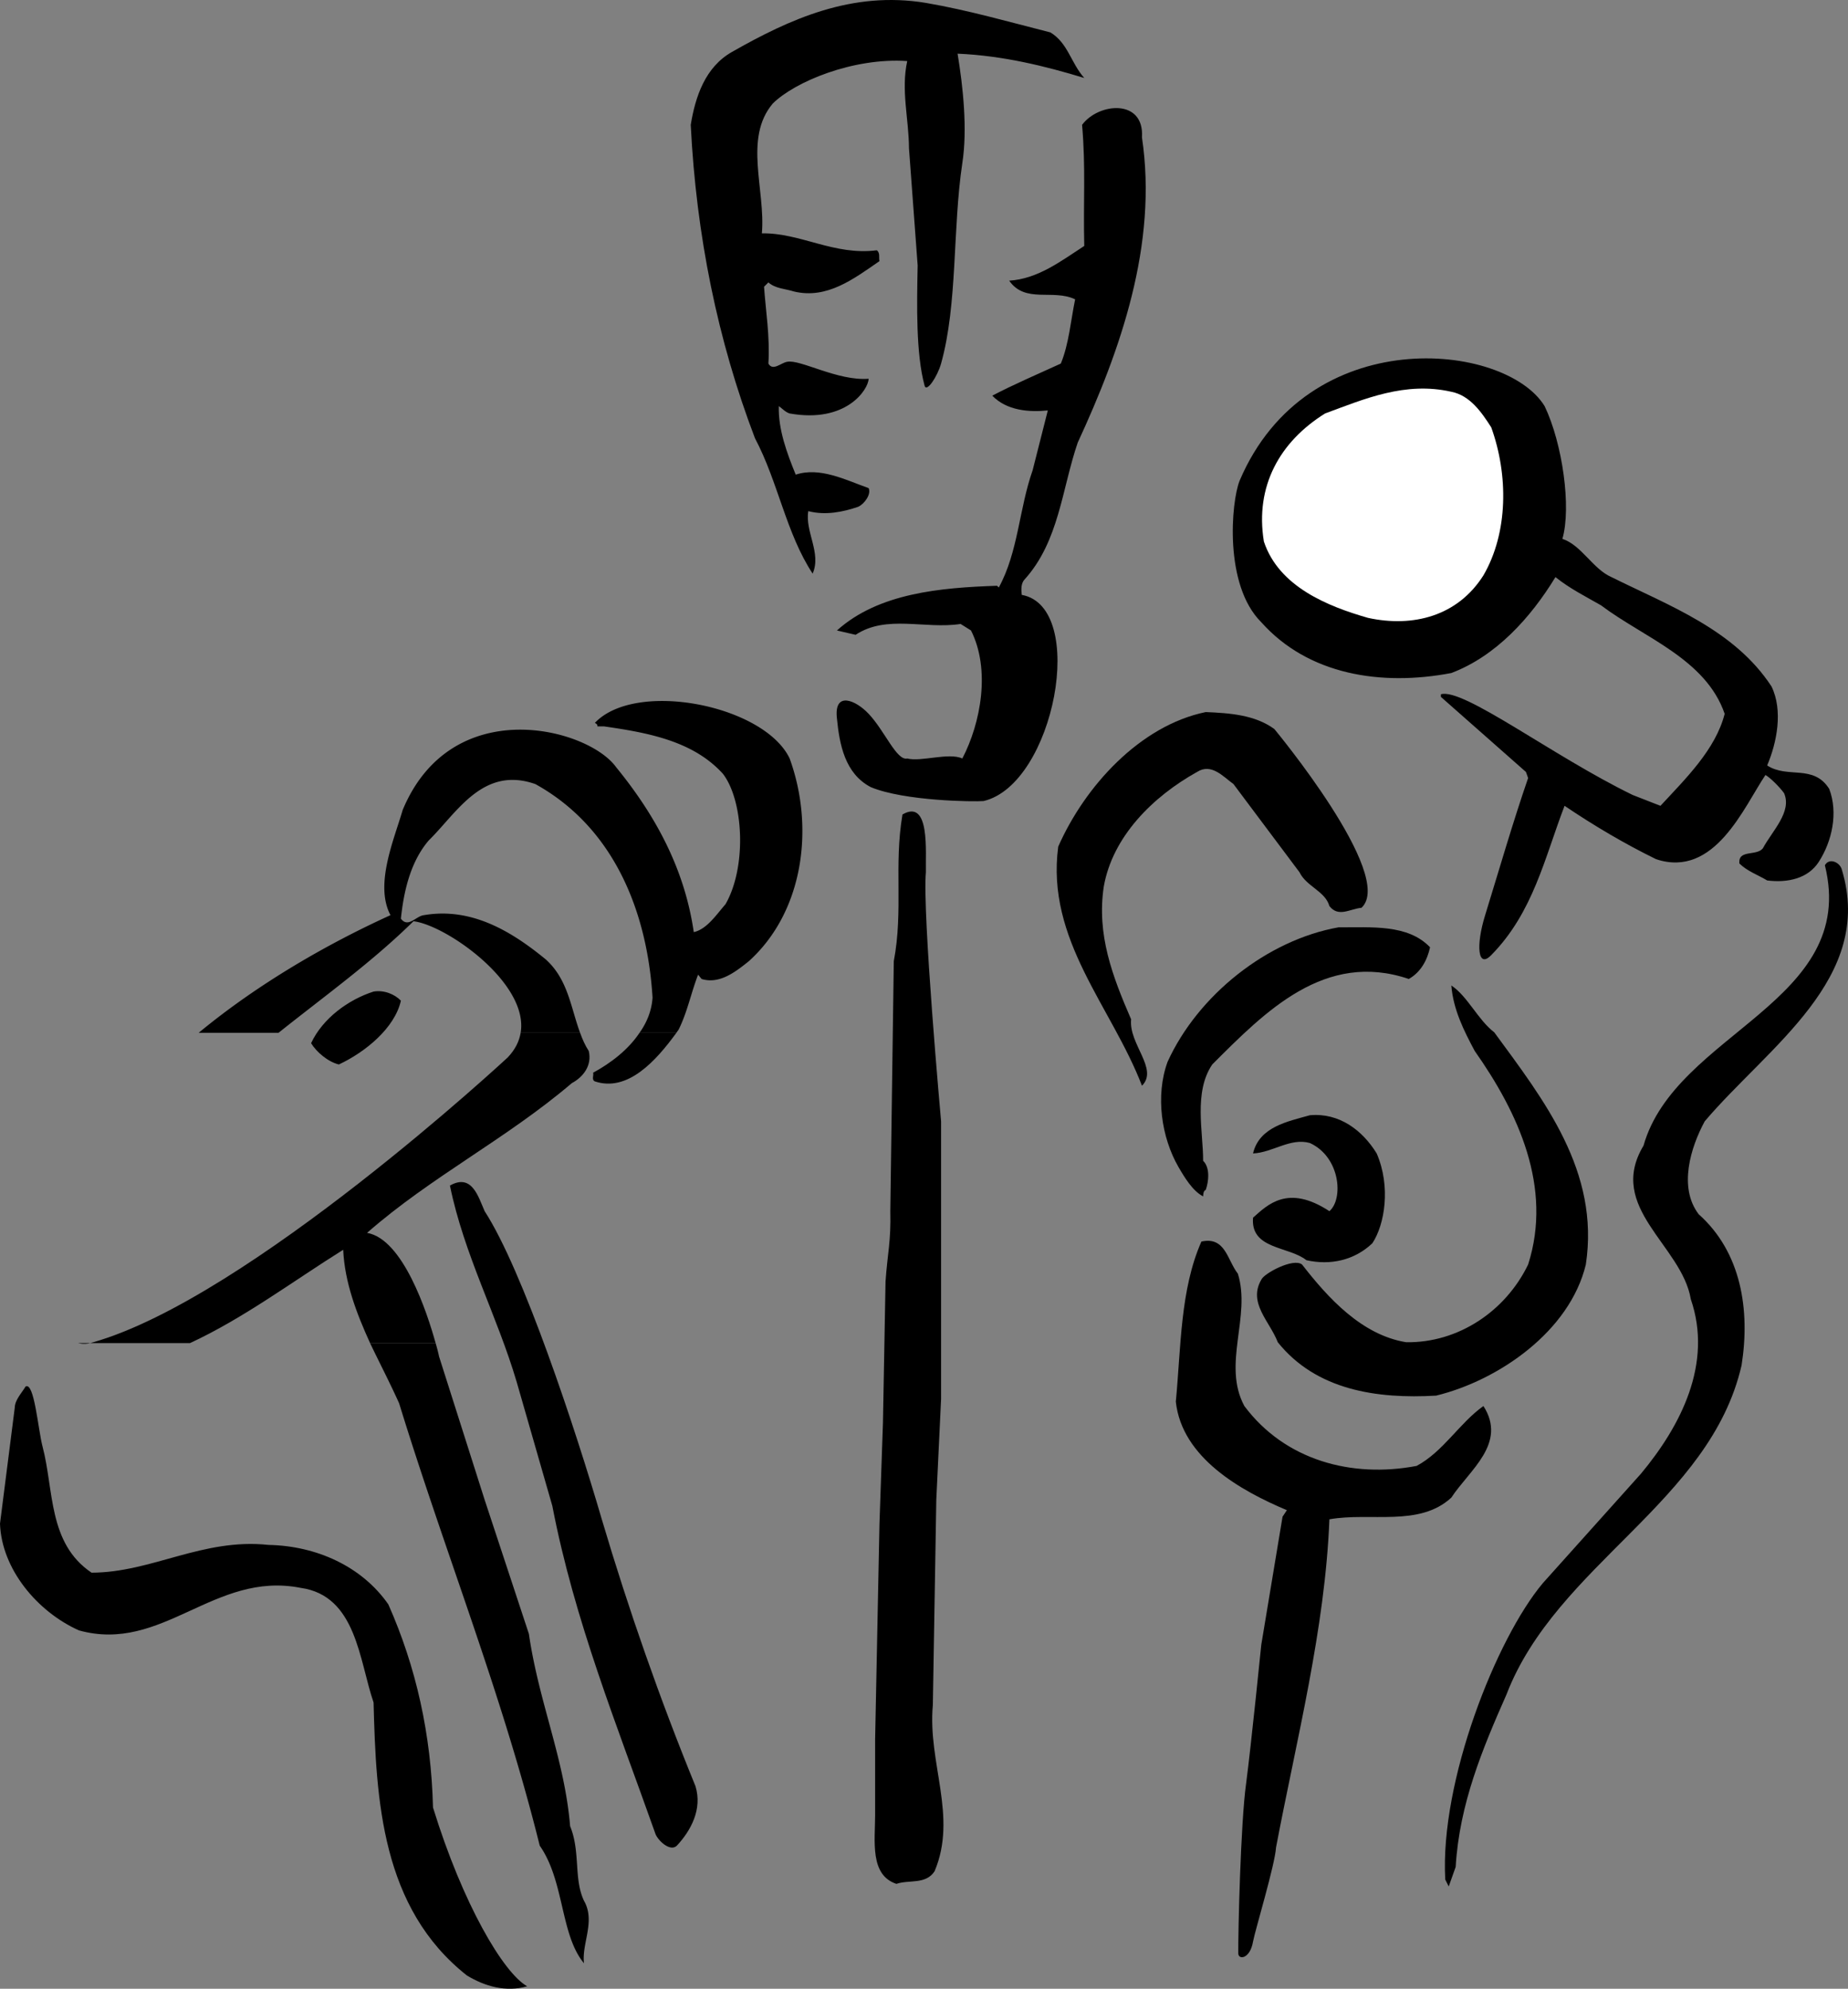
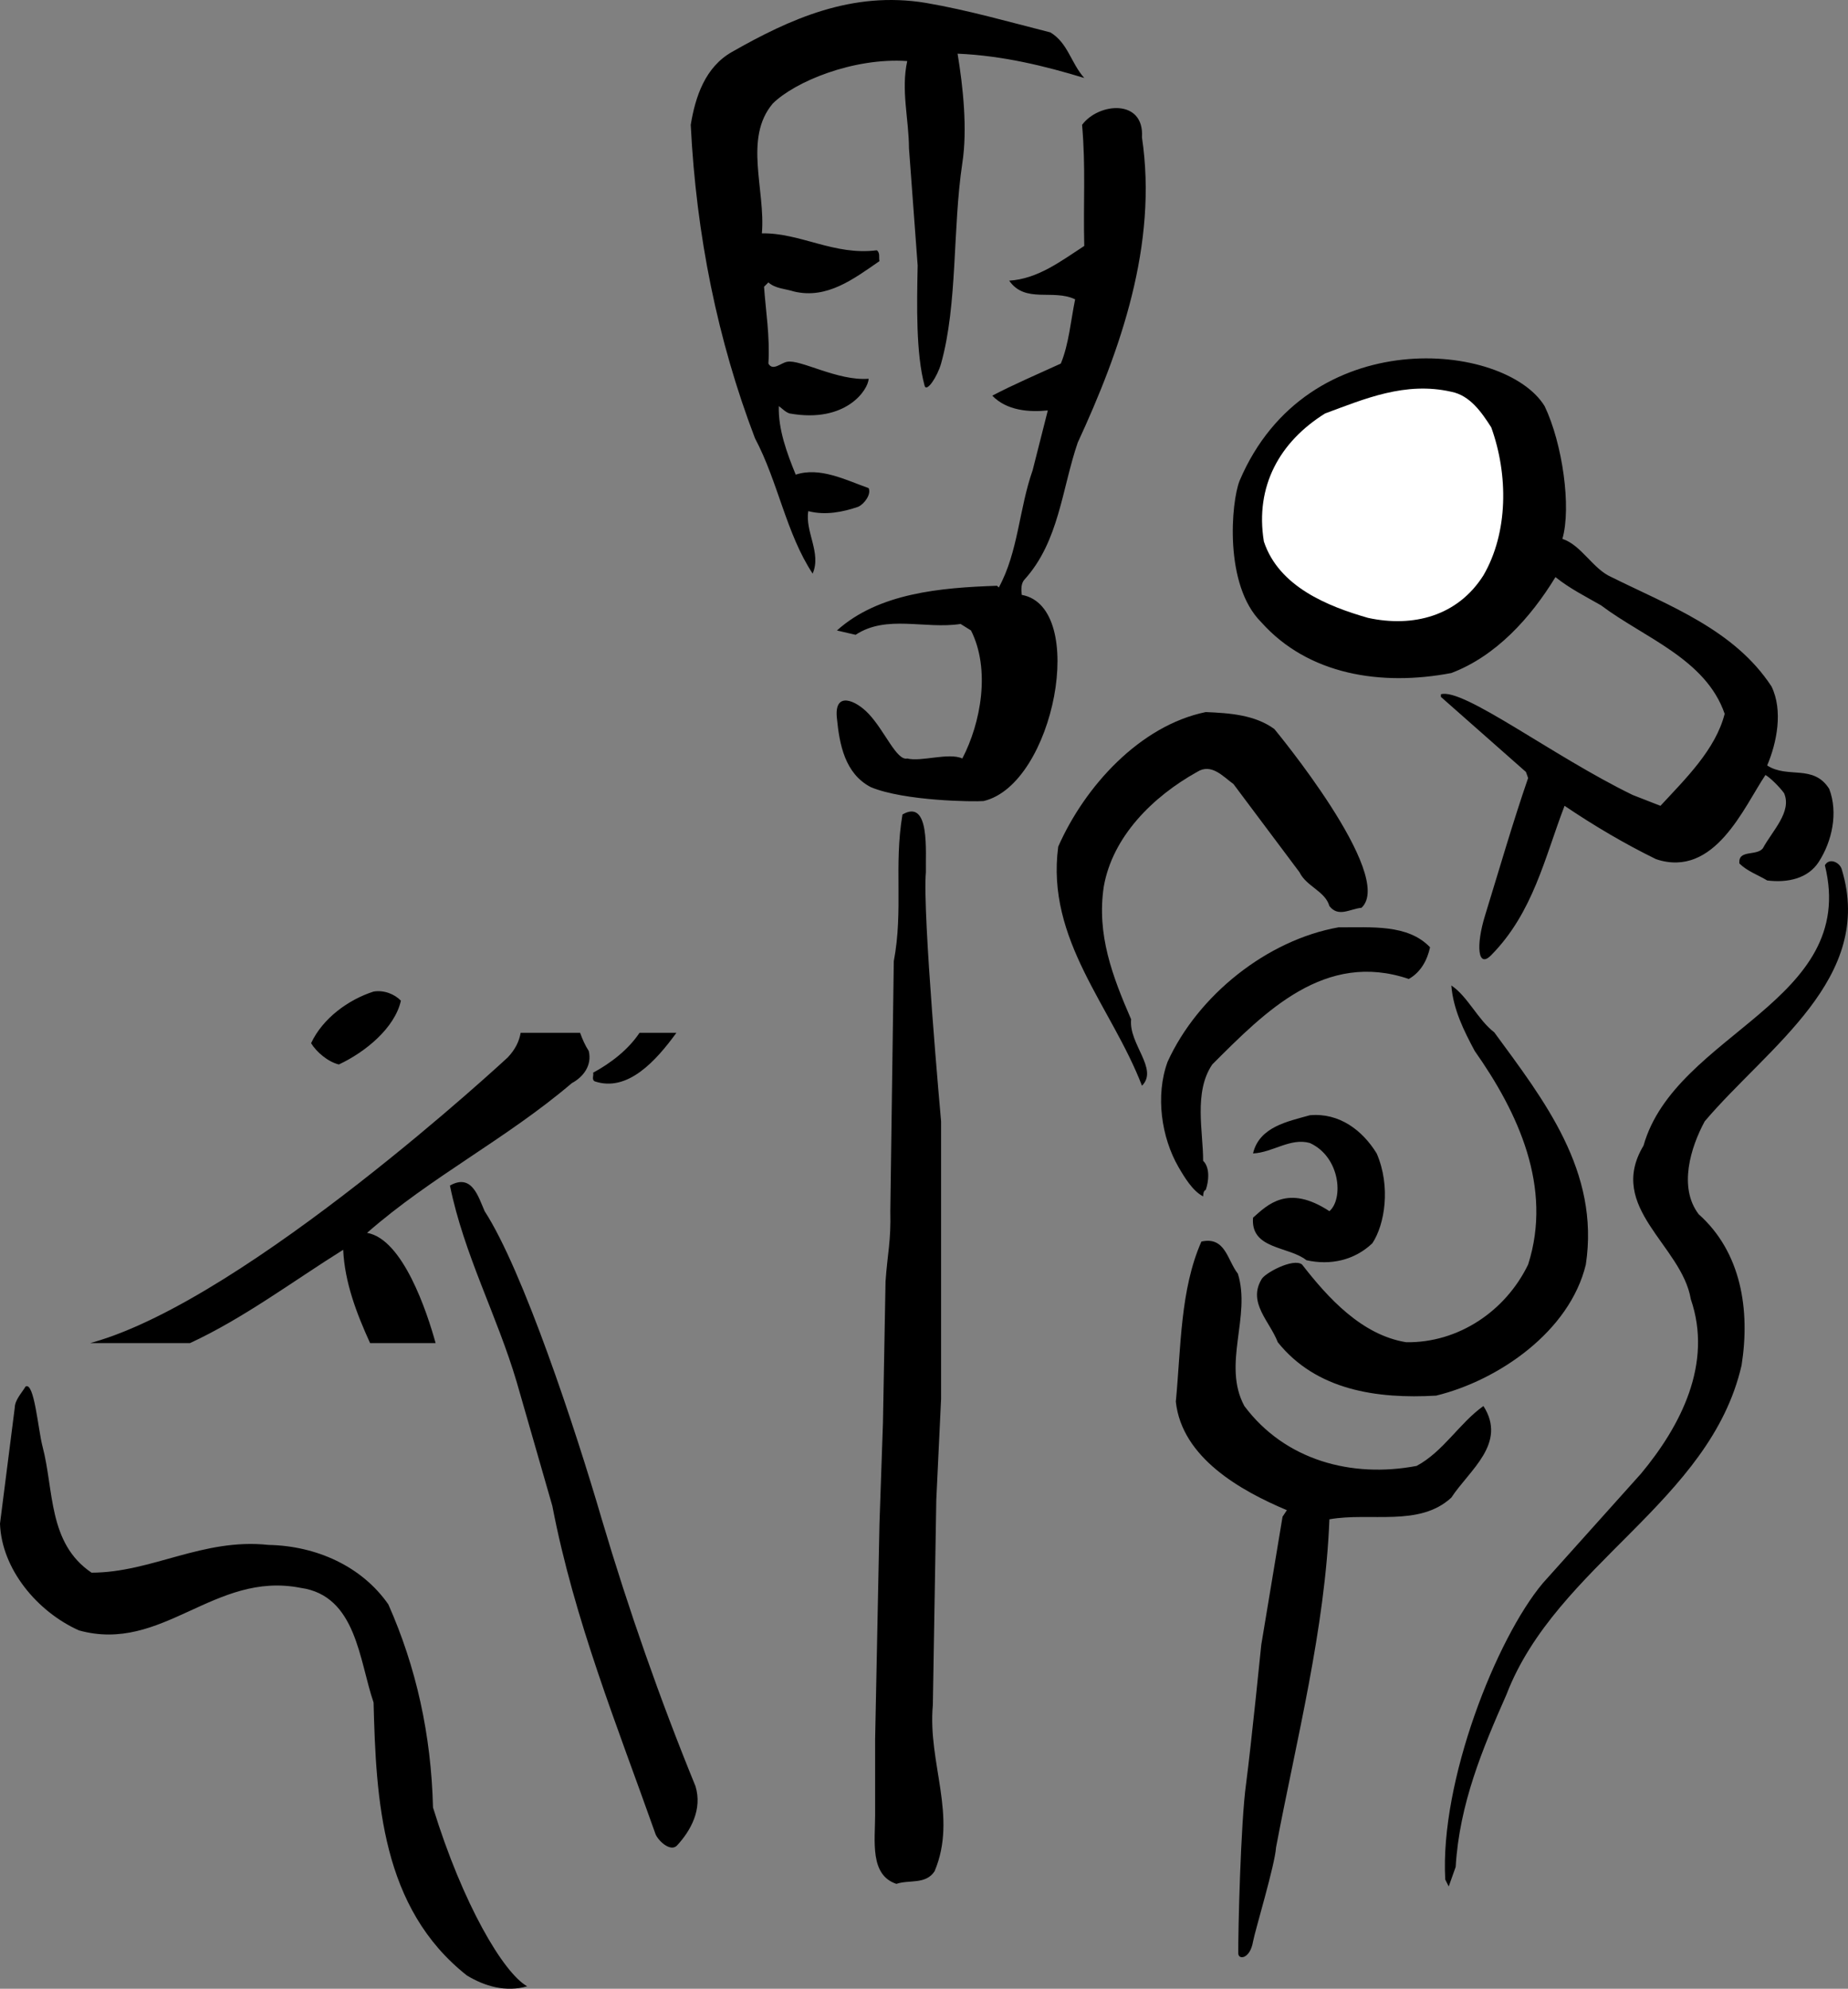
<svg xmlns="http://www.w3.org/2000/svg" width="567.898" height="610.979" viewBox="0 0 425.924 458.235">
  <rect x="0" y="0" width="425.924" height="458.235" fill="#808080" stroke="none" />
  <path style="fill:#000;fill-opacity:1;fill-rule:nonzero;stroke:none" d="M149.824 473.375c4.067 2.473 4.684 6.98 7.801 10.5-8.86-2.7-18.7-5.156-29.2-5.602 1.274 7.618 2.302 17.457 1.098 25.204-2.28 15.214-1.05 32.433-4.898 46.199-.875 3.074-3.344 6.734-3.8 5.097-2.005-7.402-1.786-18.453-1.598-27.699l-2-27c-.032-6.8-1.875-13.363-.403-20.097-12.449-.852-25.949 4.773-31 9.796-6.758 8.008-1.633 19.899-2.5 29.903 8.86-.164 16.653 5.168 26.5 3.898.813.653.403 1.68.602 2.5-5.942 4.098-12.09 8.813-19.7 7-2.027-.648-4.28-.648-5.902-2.097l-1 1c.367 5.37 1.39 11.52 1 17.699 1.008 1.816 2.867-.149 4.301-.403 3-.648 11.672 4.473 18.8 3.903-.05 2.449-5.136 10.328-18.198 8-.977-.301-1.641-1.074-2.5-1.7-.168 5.34 1.882 10.876 3.898 15.797 5.57-1.847 11.516 1.23 16.8 3.102.66 1.406-.98 3.66-2.402 4.3-3.496 1.208-7.597 2.028-11.5 1-.812 4.716 3.082 9.638 1 14.4-6.117-9.274-7.964-21.165-13.296-31.2-8.606-22.559-13.528-46.746-14.801-72.2 1.07-6.527 3.324-13.292 9.5-16.8 13.3-7.563 27.648-14.121 44.699-11.3 9.805 1.687 19.031 4.35 28.7 6.8m21.101 24.199c3.672 24.602-4.942 48.996-14.801 70.301-3.668 10.676-4.285 22.773-12.3 31.602-.7.773-.798 2.035-.598 3.5 15.273 2.773 7.523 43.648-8.801 47.5-2.094.191-18.254.03-26-3.204-5.988-3.12-7.219-9.886-7.801-15.796-.75-6.477 4.375-4.227 7.3-1.102 3.735 3.938 6.45 10.875 8.9 10.3 3.175.825 9.597-1.445 12.698 0 4.278-8.206 6.532-20.507 2-29.5l-2.398-1.5c-8.238 1.266-17.055-2.218-24.2 2.5l-4.3-1c9.602-8.64 23.95-9.866 36.898-10.3l.403.398c4.484-8.168 4.691-18.21 7.8-27l3.5-13.796c-4.355.445-9.48.035-12.8-3.403 4.754-2.508 10.496-4.969 15.8-7.398 1.872-4.54 2.282-9.867 3.297-14.801-5.117-2.45-11.472 1.035-15.199-4.3 6.598-.403 11.926-4.505 17.301-8-.25-10.442.367-17.821-.5-27.9 3.734-5.093 14.395-6.116 13.8 2.9m92.802 61.902c4.14 8.64 6.195 23.378 4.097 30.597 4.352 1.395 7.016 6.93 11.301 8.801 13.14 6.531 28.313 12.066 36.898 25.2 2.688 5.523 1.254 12.902-1 18.198 4.711 3.11 10.657-.375 14.301 5.403 2.098 5.496.66 12.054-2.398 16.8-2.477 3.868-7.192 4.891-11.903 4.297-2.05-1.25-4.511-2.07-6.398-3.898-.367-3.297 3.938-1.656 5.398-3.5 2.227-4.102 6.739-8.406 4.903-12.7-1.035-1.448-3.27-3.652-4.301-4.198-4.957 7.355-11.7 23.867-25.2 19.398-7.202-3.527-14.175-7.629-21.1-12.3-4.555 11.847-7.204 24.573-16.9 34.402-3.093 3.191-3.593-2.145-1.402-9.204 3.293-10.687 6.368-21.347 9.903-31.597l-.5-1.403-19.602-17.296v-.602c5.176-1.543 25.844 14.293 44.2 23.2l6.402 2.5c5.734-6.192 12.707-12.958 14.8-21.2-4.351-12.668-18.699-17.59-28.5-25-3.527-2.02-7.214-3.863-10.5-6.5-5.734 9.402-13.73 18.219-24 22.102-16.175 3.085-32.984.421-43.8-11.704-8.66-8.582-6.926-27.773-5-32.597 15.605-36.684 61.23-32 70.3-17.2" transform="translate(92.273 -465.906)" />
  <path style="fill:#fff;fill-opacity:1;fill-rule:nonzero;stroke:none" d="M251.426 564.375c3.941 10.898 3.941 24.223-1.801 34.102-5.945 9.39-16.195 12.054-26.602 9.796-9.273-2.66-20.546-7.171-24-17.597-2.082-12.739 3.657-22.989 14.102-29.5 9.031-3.328 18.46-7.43 29.102-5 4.324.851 6.988 4.746 9.199 8.199" transform="translate(92.273 -465.906)" />
-   <path style="fill:#000;fill-opacity:1;fill-rule:nonzero;stroke:none" d="M8.125 775.375c.559 1.867.8 3.102.8 3.102l10.5 33 10.2 30.898c2.29 15.797 8.234 28.918 9.5 44.3 2.426 5.938.785 12.087 3.2 17.2 2.71 4.727-.571 9.852 0 14.398-5.49-6.597-4.466-18.894-10.2-27.097-8.82-35.461-21.734-67.239-32.398-101.903-2.07-4.625-4.477-9.234-6.704-13.898h-67.296c.867.2 1.812.242 2.796 0H8.125m-54.602-71.5c13.86-11.453 29.86-20.578 44.204-27.102C-6 669.75-1.45 659.391.523 652.574c11.282-27.16 42.696-18.965 49.204-9.898 9.25 11.316 15.808 23.617 17.898 38 3.035-.649 5.29-4.133 7.3-6.403 4.962-8.597 4.2-23.898-.6-30.097-6.942-7.61-17.4-9.453-27.4-10.903h-1.5c.02-.394-.183-.601-.6-.796 9.425-9.977 39.05-4.102 44.902 8.199 5.738 15.777 3.28 35.25-9.403 46.699-3.105 2.492-6.793 5.363-10.898 4.102l-.801-1c-1.656 4.308-2.473 8.617-4.5 12.699a14.01 14.01 0 0 0-.5.699h-8.5c1.691-2.371 2.797-5.082 3-8.102-1.2-19.64-8.785-39.117-27-49.199-12.125-4.265-18.07 6.598-24.602 13-4.332 5.078-5.77 12.047-6.398 18 1.656 2.246 3.5-.62 5.3-.8 10.91-1.872 20.134 3.663 28.098 10.203 5.13 4.625 5.743 11.07 7.903 16.898h-13.7c1.93-11.453-17.183-24.816-24.703-25.7-9.488 9.345-20.343 17.122-31.097 25.7h-18.403" transform="translate(92.273 -465.906)" />
  <path style="fill:#000;fill-opacity:1;fill-rule:nonzero;stroke:none" d="M63.625 703.875c-4.785 6.59-11.293 13.707-18.8 11.2-.813-.403-.2-1.427-.4-2 4.044-2.192 8.095-5.282 10.7-9.2h-13.7c.532 1.484 1.157 2.898 2 4.2.79 3.32-1.26 5.984-3.902 7.402-15.191 12.93-32.414 21.543-47.199 34.5 8.278 1.41 13.844 18.312 15.801 25.398H-6.977c-3.148-6.918-5.843-13.98-6.199-21.5-11.605 7.254-22.902 15.758-35.3 21.5h-23c.253-.078.468-.145.703-.2 35.867-10.218 95.5-65.6 95.5-65.6 1.726-1.805 2.664-3.708 3-5.7h35.898m137.801-70s28.074 33.793 20.097 41.2c-2.648.237-5.312 2.288-7.398-.4-.988-3.464-5.293-4.488-6.898-7.8l-15.204-20.3c-2.46-1.805-5.128-4.884-8.398-2.802-10.258 5.707-19.484 14.934-21.5 26.403-1.676 11.082 2.016 20.719 6.3 30.597-.593 5.7 6.376 11.438 2.5 15.301-6.988-18.21-22.16-33.586-19.3-55.097 6.16-13.954 18.871-27.895 34-31 5.574.234 11.316.644 15.8 3.898m-80.3 33c-.855 9.258 3.5 57.398 3.5 57.398v64l-1.102 23.204-.796 47.296c-1.227 13.34 5.746 25.641.398 38.301-2.035 3.125-5.93 1.895-8.8 2.903-6.15-2.036-4.919-9.825-4.9-15.801v-17.602l1-49.597.802-23.204.597-32.597c.453-6.528 1.274-9.196 1.102-16.2l.398-28.902.403-28.699c2.238-11.855-.016-21.902 2-33.8 6.441-3.743 5.273 8.757 5.398 13.3m211.102-.602c7.597 25.028-17 40.813-31.602 58-3.234 5.98-6.105 15.204-1.398 21.403 9.847 8.765 11.898 22.094 9.898 34.8-7.223 31.57-42.688 45.922-54.2 75.899-5.503 12.457-10.835 25.168-11.698 39.7l-1.602 4.5-.8-1.598c-1.25-22.645 11.765-55.524 22.5-68.301l22.6-25.2c9.212-11.058 16.59-25.41 11.5-40.203-2.085-12.472-19.51-21.082-10.902-35.398 7.383-26.066 49.614-33.04 41.801-64.602 1.047-1.851 3.508-.62 3.903 1" transform="translate(92.273 -465.906)" />
  <path style="fill:#000;fill-opacity:1;fill-rule:nonzero;stroke:none" d="M237.324 684.176c-.613 2.82-2.047 5.691-4.898 7.3-19.29-6.53-33.024 7.41-45.301 19.7-4.328 6.367-2.074 15.594-2.102 22.199 1.668 1.594 1.258 4.871.602 6.7-.574.222-.574 1.042-.602 1.5-2.433-1.278-4.277-4.352-5.699-6.802-3.91-6.777-5.344-16.41-2.5-24.199 6.996-15.379 22.988-28.086 39.403-31 7.57.043 15.972-.777 21.097 4.602m14.801 19.597c11.441 15.614 24.355 32.012 21.102 53.5-3.715 15.415-20.118 26.688-34.5 30.204-13.7.793-27.641-1.258-36.5-12.301-1.801-4.742-6.926-9.047-3.801-14.403.574-1.441 7.406-5.105 9.398-3.5 5.926 7.625 13.715 16.235 24 17.903 12.063.176 22.926-7.203 28.102-17.903 5.691-17.796-2.305-35.015-12.301-49.199-2.508-4.676-4.969-9.597-5.398-15.097 3.71 2.425 6.168 7.96 9.898 10.796m-252-7.296c-1.418 6.304-8.184 11.84-14.3 14.699-2.493-.602-5.16-2.86-6.4-4.903 2.677-5.746 8.622-10.05 14.4-11.898 2.421-.406 4.882.617 6.3 2.102" transform="translate(92.273 -465.906)" />
  <path style="fill:#000;fill-opacity:1;fill-rule:nonzero;stroke:none" d="M225.023 731.676c3.309 7.656 1.848 16.41-1 20.699-4.12 3.914-9.656 5.145-15.199 3.898-4.094-3.265-12.91-2.445-12.3-9.796 3.288-2.899 7.976-7.809 17.601-1.5 3.273-2.797 2.543-12.477-4.5-15.704-4.484-1.277-8.586 2.207-13.102 2.403 1.442-6.14 8.004-7.367 13.102-8.801 6.79-.617 12.121 3.48 15.398 8.8M19.426 744.977c8.8 13.566 20.894 50.054 27 71 6.195 20.875 13.37 41.375 21.597 61.5 1.614 5.296-1.054 10.214-4.296 13.699-1.602 1.574-4.602-1.426-5-2.903-8.77-24.77-18.61-48.96-23.704-75.398l-8.199-28.5c-4.543-15.379-12.129-29.316-15.398-45.3 5.113-2.876 6.55 2.655 8 5.902m173.597 14.398c3.098 9.828-3.668 20.898 1.5 30.5 9.387 12.54 24.762 16.637 39.704 13.8 6.175-3.312 9.863-9.874 15.398-13.8 5.535 8.645-3.277 14.793-7.398 21.102-7.36 6.812-18.637 3.324-28.102 5-.988 25.18-7.55 50.601-12.3 75.597-.235 3.985-4.848 19.188-5.302 21.7-.691 4.058-3.402 4.265-3.398 2.703-.063-4.622.543-30.145 1.8-39.102 1.188-9.05 3.5-32 3.5-32l4.9-29.5 1-1.5c-10.665-4.492-24.192-12.078-25.598-25 1.199-12.496.996-25.824 5.898-36.898 5.55-1.223 5.96 4.312 8.398 7.398m-275.5 39.801c2.668 10.058 1.23 22.3 11.301 29.097 13.918-.03 25.602-8.027 40.801-6.398 11.04.219 21.496 4.934 27.602 13.7 6.398 14.398 9.882 29.976 10.296 46.8 6.852 22.25 16.227 38.125 21.704 41.2-4.895 1.429-9.817-.009-13.903-2.5-19.695-15.548-20.922-40.352-21.5-62.9-3.32-9.636-3.933-24.6-16.8-26.402-19.934-3.941-31.825 15.125-51.098 9.801-9.63-4.312-17.832-14.152-18.2-24.597l3.399-26.704c.047-1.8 1.48-3.234 2.5-4.898 2-1.125 2.875 9.875 3.898 13.8" transform="translate(92.273 -465.906)" />
</svg>